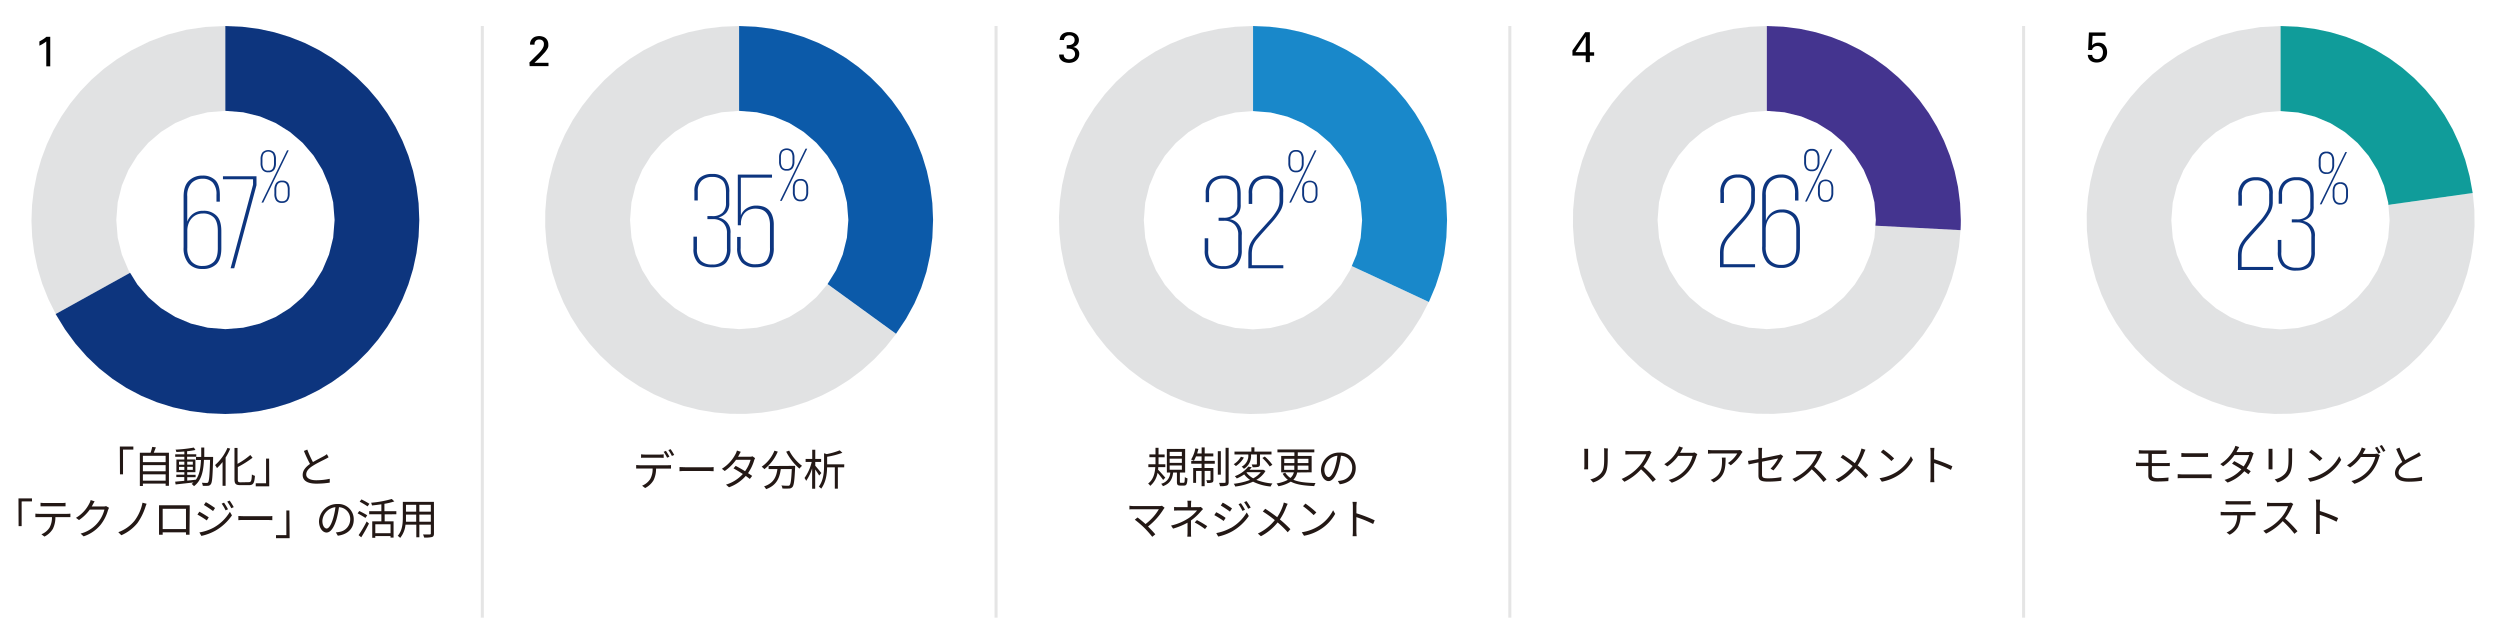
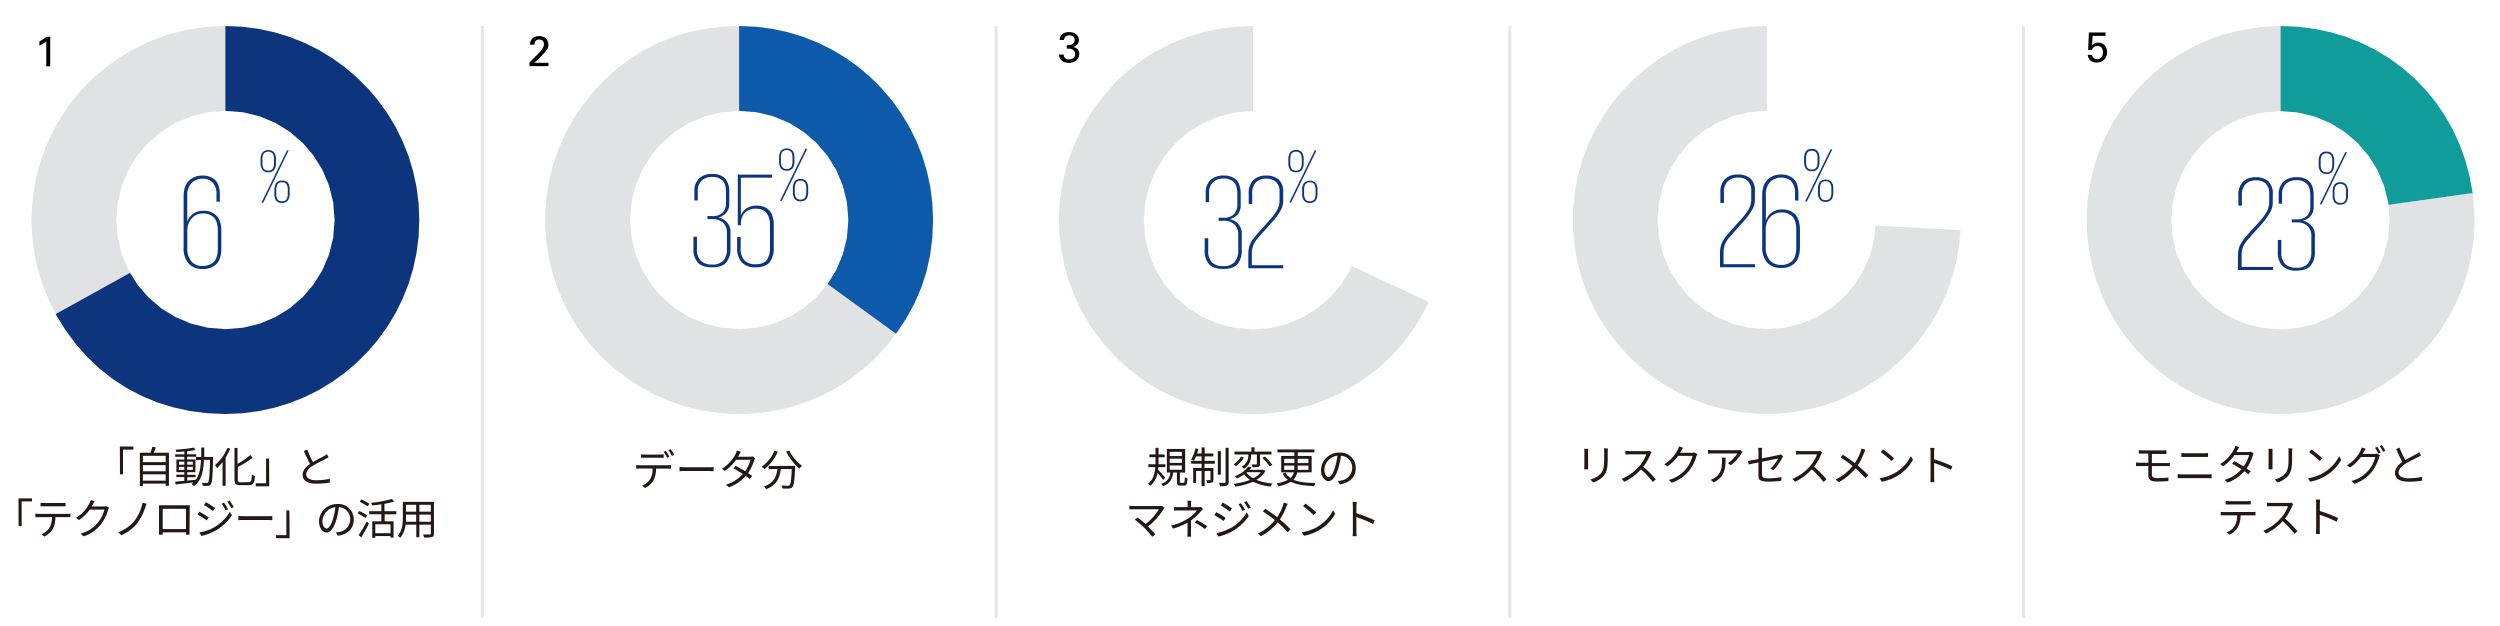
<svg xmlns="http://www.w3.org/2000/svg" viewBox="0 0 820 205.42">
  <defs>
    <style>
      .cls-1, .cls-18 {
        fill: none;
      }

      .cls-2 {
        isolation: isolate;
      }

      .cls-3, .cls-9 {
        fill: #fff;
      }

      .cls-3 {
        mix-blend-mode: multiply;
      }

      .cls-4 {
        clip-path: url(#clip-path);
      }

      .cls-5 {
        clip-path: url(#clip-path-2);
      }

      .cls-6 {
        clip-path: url(#clip-path-3);
      }

      .cls-7 {
        fill: #e1e2e3;
      }

      .cls-10, .cls-11, .cls-14, .cls-16, .cls-7, .cls-8, .cls-9 {
        fill-rule: evenodd;
      }

      .cls-8 {
        fill: #0d357e;
      }

      .cls-10 {
        fill: #0c5aa9;
      }

      .cls-11 {
        fill: #1988ca;
      }

      .cls-12 {
        clip-path: url(#clip-path-4);
      }

      .cls-13 {
        fill: #0d357f;
      }

      .cls-14 {
        fill: #44348f;
      }

      .cls-15 {
        clip-path: url(#clip-path-5);
      }

      .cls-16 {
        fill: #109c9a;
      }

      .cls-17 {
        clip-path: url(#clip-path-6);
      }

      .cls-18 {
        stroke: #e5e5e5;
        stroke-linejoin: round;
      }

      .cls-19 {
        clip-path: url(#clip-path-7);
      }

      .cls-20 {
        clip-path: url(#clip-path-8);
      }

      .cls-21 {
        fill: #231815;
      }
    </style>
    <clipPath id="clip-path" transform="translate(0 -12.12)">
      <rect class="cls-1" x="345.83" y="16.96" width="11.4" height="19.41" />
    </clipPath>
    <clipPath id="clip-path-2" transform="translate(0 -12.12)">
-       <rect class="cls-1" x="514.29" y="16.96" width="11.4" height="19.41" />
-     </clipPath>
+       </clipPath>
    <clipPath id="clip-path-3" transform="translate(0 -12.12)">
      <rect class="cls-1" x="682.94" y="16.96" width="11.22" height="19.41" />
    </clipPath>
    <clipPath id="clip-path-4" transform="translate(0 -12.12)">
      <rect class="cls-1" x="389.63" y="49.54" width="48.26" height="55.03" />
    </clipPath>
    <clipPath id="clip-path-5" transform="translate(0 -12.12)">
      <rect class="cls-1" x="558.64" y="49.19" width="48.26" height="54.85" />
    </clipPath>
    <clipPath id="clip-path-6" transform="translate(0 -12.12)">
      <rect class="cls-1" x="728.53" y="50.08" width="47.55" height="54.85" />
    </clipPath>
    <clipPath id="clip-path-7" transform="translate(0 -12.12)">
      <rect class="cls-1" x="10.32" y="18.38" width="23.51" height="27.6" />
    </clipPath>
    <clipPath id="clip-path-8" transform="translate(0 -12.12)">
      <rect class="cls-1" x="54.66" y="49.54" width="48.26" height="54.85" />
    </clipPath>
  </defs>
  <g class="cls-2">
    <g id="レイヤー_1" data-name="レイヤー 1">
      <rect class="cls-3" width="820" height="205.42" />
      <g class="cls-4">
        <path d="M348.91,30a1.49,1.49,0,0,0,.43,1.14,1.87,1.87,0,0,0,1.35.44,2.3,2.3,0,0,0,.87-.15,1.78,1.78,0,0,0,.61-.39,1.74,1.74,0,0,0,.34-.55,2,2,0,0,0,.11-.63,1.83,1.83,0,0,0-.12-.68,1.69,1.69,0,0,0-.31-.5,1.67,1.67,0,0,0-.45-.34,2,2,0,0,0-.52-.19,4.6,4.6,0,0,0-.68-.08h-.66V26.91a7.46,7.46,0,0,0,.81,0,2.72,2.72,0,0,0,.85-.21,1.69,1.69,0,0,0,.66-.53,1.47,1.47,0,0,0,.27-.93,1.33,1.33,0,0,0-.5-1.17,2,2,0,0,0-1.22-.36,2.26,2.26,0,0,0-.56.07,1.8,1.8,0,0,0-.55.24,1.62,1.62,0,0,0-.43.47,1.66,1.66,0,0,0-.23.75h-1.4a2.77,2.77,0,0,1,.2-1,2.36,2.36,0,0,1,.47-.72,2.4,2.4,0,0,1,.63-.48,3.28,3.28,0,0,1,.69-.27,4.18,4.18,0,0,1,.64-.12l.5,0a3.84,3.84,0,0,1,1.38.22,3,3,0,0,1,1,.58,2.52,2.52,0,0,1,.59.84,2.43,2.43,0,0,1,.11,1.62,2.29,2.29,0,0,1-.32.67,2.33,2.33,0,0,1-.59.58,2.61,2.61,0,0,1-.94.39,2.36,2.36,0,0,1,1.2.46,2.26,2.26,0,0,1,.85,1.49,3.74,3.74,0,0,1,0,.4,2.66,2.66,0,0,1-.21,1,2.7,2.7,0,0,1-.63.92,2.94,2.94,0,0,1-1.05.66,3.9,3.9,0,0,1-1.47.26,4.59,4.59,0,0,1-1.48-.24,2.67,2.67,0,0,1-1.18-.77,2,2,0,0,1-.33-.46,2.44,2.44,0,0,1-.17-.47,3.84,3.84,0,0,1-.06-.44c0-.13,0-.25,0-.35Z" transform="translate(0 -12.12)" />
      </g>
      <g class="cls-5">
        <path d="M520.12,30.35h-4.36V28.68l4.2-6h1.51v6.58h1.41v1.13h-1.41v2.1h-1.35Zm0-1.13V24.1l-3.35,5.12Z" transform="translate(0 -12.12)" />
      </g>
      <g class="cls-6">
        <path d="M686.25,30.15a1.36,1.36,0,0,0,.16.63,1.28,1.28,0,0,0,.38.42,1.35,1.35,0,0,0,.51.25,2.16,2.16,0,0,0,.56.08,1.78,1.78,0,0,0,1-.26,1.93,1.93,0,0,0,.59-.62,2.49,2.49,0,0,0,.25-.74,3.15,3.15,0,0,0,.07-.61,2.22,2.22,0,0,0-.5-1.55,1.73,1.73,0,0,0-1.34-.54,2,2,0,0,0-.75.14,1.83,1.83,0,0,0-.55.37,1.4,1.4,0,0,0-.31.43l-.14.38h-1.27l.25-5.77h5.45v1.13h-4.24L686.19,27l.29-.26a2.25,2.25,0,0,1,.42-.3,3.17,3.17,0,0,1,.58-.24,3,3,0,0,1,.76-.09,2.83,2.83,0,0,1,1.27.26,2.45,2.45,0,0,1,.9.71,3,3,0,0,1,.54,1,4.07,4.07,0,0,1,.18,1.21,3.6,3.6,0,0,1-.24,1.32,3.1,3.1,0,0,1-1.78,1.77,3.8,3.8,0,0,1-1.43.25,3.57,3.57,0,0,1-1.1-.16,2.72,2.72,0,0,1-.91-.47,2.42,2.42,0,0,1-.62-.79,2.92,2.92,0,0,1-.26-1.1Z" transform="translate(0 -12.12)" />
      </g>
      <polygon class="cls-7" points="73.95 8.53 67.37 8.84 61.07 9.77 54.98 11.35 49.01 13.59 43.11 16.51 38.42 19.38 34.06 22.58 30.05 26.09 26.39 29.88 23.07 33.93 20.13 38.2 17.55 42.69 15.36 47.35 13.55 52.17 12.13 57.11 11.12 62.15 10.51 67.27 10.32 72.44 10.55 77.63 11.21 82.81 12.31 87.97 13.85 93.07 15.85 98.09 18.3 103.01 73.95 72.16 73.95 8.53" />
      <polygon class="cls-8" points="73.91 8.53 73.91 72.16 18.25 103.01 21.33 108.04 24.74 112.69 28.48 116.95 32.52 120.8 36.86 124.23 41.46 127.24 46.33 129.81 51.43 131.93 56.76 133.6 62.29 134.81 68.01 135.54 73.91 135.79 79.39 135.56 84.75 134.87 89.97 133.74 95.01 132.2 99.87 130.27 104.52 127.95 108.94 125.28 113.13 122.27 117.04 118.93 120.68 115.3 124.01 111.38 127.02 107.2 129.7 102.77 132.01 98.12 133.95 93.27 135.49 88.22 136.61 83.01 137.3 77.65 137.53 72.16 137.3 66.67 136.61 61.31 135.49 56.1 133.95 51.05 132.01 46.2 129.7 41.55 127.02 37.12 124.01 32.94 120.68 29.02 117.04 25.39 113.13 22.05 108.94 19.04 104.52 16.37 99.87 14.05 95.01 12.12 89.97 10.58 84.75 9.45 79.39 8.77 73.91 8.53" />
      <polygon class="cls-9" points="73.94 36.36 68.14 36.83 62.63 38.18 57.49 40.35 52.8 43.27 48.63 46.84 45.05 51.02 42.14 55.71 39.97 60.84 38.61 66.35 38.14 72.16 38.61 77.97 39.97 83.48 42.14 88.61 45.05 93.31 48.63 97.48 52.8 101.06 57.49 103.97 62.63 106.14 68.14 107.49 73.94 107.96 79.75 107.49 85.26 106.14 90.4 103.97 95.09 101.06 99.26 97.48 102.84 93.31 105.75 88.61 107.92 83.48 109.28 77.97 109.75 72.16 109.28 66.35 107.92 60.84 105.75 55.71 102.84 51.02 99.26 46.84 95.09 43.27 90.4 40.35 85.26 38.18 79.75 36.83 73.94 36.36" />
      <polygon class="cls-7" points="242.42 8.53 236.75 8.76 231.24 9.44 225.91 10.55 220.76 12.11 215.81 14.1 211.08 16.51 206.56 19.34 202.28 22.59 198.24 26.25 194.46 30.31 190.94 34.76 187.9 39.34 185.31 44.08 183.15 48.96 181.44 53.94 180.15 59.01 179.28 64.13 178.85 69.28 178.83 74.44 179.22 79.57 180.03 84.65 181.24 89.64 182.85 94.54 184.86 99.3 187.26 103.91 190.05 108.33 193.23 112.54 196.78 116.51 200.72 120.22 205.02 123.64 209.6 126.67 214.34 129.27 219.22 131.42 224.2 133.14 229.27 134.43 234.39 135.29 239.54 135.73 244.7 135.75 249.82 135.36 254.9 134.55 259.9 133.34 264.8 131.73 269.56 129.72 274.17 127.32 278.59 124.53 282.8 121.35 286.77 117.8 290.48 113.86 293.89 109.56 242.42 72.16 242.42 8.53" />
      <polygon class="cls-10" points="242.42 8.53 242.42 72.11 293.89 109.48 297.17 104.58 299.92 99.56 302.15 94.43 303.87 89.14 305.08 83.68 305.81 78.01 306.05 72.11 305.81 66.63 305.13 61.27 304 56.06 302.46 51.02 300.53 46.17 298.21 41.52 295.54 37.1 292.52 32.92 289.19 29.01 285.56 25.38 281.64 22.04 277.46 19.03 273.03 16.36 268.38 14.05 263.52 12.11 258.48 10.58 253.27 9.45 247.91 8.77 242.42 8.53" />
      <polygon class="cls-9" points="242.46 36.36 236.65 36.83 231.14 38.18 226 40.35 221.31 43.27 217.14 46.84 213.56 51.02 210.65 55.71 208.48 60.84 207.12 66.35 206.65 72.16 207.12 77.97 208.48 83.48 210.65 88.61 213.56 93.31 217.14 97.48 221.31 101.06 226 103.97 231.14 106.14 236.65 107.49 242.46 107.96 248.26 107.49 253.77 106.14 258.91 103.97 263.6 101.06 267.77 97.48 271.35 93.31 274.26 88.61 276.43 83.48 277.79 77.97 278.26 72.16 277.79 66.35 276.43 60.84 274.26 55.71 271.35 51.02 267.77 46.84 263.6 43.27 258.91 40.35 253.77 38.18 248.26 36.83 242.46 36.36" />
      <polygon class="cls-7" points="410.98 8.53 405.2 8.78 399.58 9.49 394.13 10.68 388.87 12.32 383.81 14.39 378.98 16.89 374.41 19.81 370.1 23.13 366.08 26.83 362.38 30.91 359 35.35 355.97 40.14 353.31 45.27 351.2 50.34 349.56 55.49 348.37 60.69 347.64 65.91 347.34 71.13 347.47 76.33 348.02 81.47 348.99 86.53 350.35 91.49 352.11 96.32 354.25 101 356.77 105.5 359.65 109.79 362.89 113.85 366.47 117.66 370.39 121.19 374.64 124.41 379.21 127.3 384.08 129.83 389.16 131.94 394.31 133.58 399.51 134.76 404.73 135.5 409.95 135.8 415.14 135.66 420.28 135.11 425.35 134.15 430.31 132.78 435.13 131.02 439.81 128.88 444.31 126.36 448.6 123.48 452.67 120.25 456.47 116.66 460 112.74 463.22 108.5 466.11 103.93 468.64 99.05 410.98 72.16 410.98 8.53" />
-       <polygon class="cls-11" points="411 8.53 411 72.16 468.67 99.05 470.89 93.78 472.57 88.57 473.73 83.31 474.41 77.88 474.63 72.16 474.4 66.67 473.71 61.31 472.59 56.1 471.05 51.05 469.11 46.2 466.8 41.55 464.13 37.12 461.11 32.94 457.78 29.02 454.14 25.39 450.23 22.05 446.04 19.04 441.62 16.37 436.97 14.05 432.11 12.12 427.07 10.58 421.86 9.45 416.49 8.77 411 8.53" />
      <polygon class="cls-9" points="410.97 36.43 405.16 36.9 399.65 38.26 394.51 40.43 389.82 43.34 385.65 46.92 382.07 51.09 379.16 55.78 376.99 60.92 375.63 66.43 375.17 72.23 375.63 78.04 376.99 83.55 379.16 88.69 382.07 93.38 385.65 97.55 389.82 101.13 394.51 104.04 399.65 106.21 405.16 107.57 410.97 108.04 416.77 107.57 422.28 106.21 427.42 104.04 432.11 101.13 436.28 97.55 439.86 93.38 442.77 88.69 444.94 83.55 446.3 78.04 446.77 72.23 446.3 66.43 444.94 60.92 442.77 55.78 439.86 51.09 436.28 46.92 432.11 43.34 427.42 40.43 422.28 38.26 416.77 36.9 410.97 36.43" />
      <g class="cls-12">
        <g>
          <path class="cls-13" d="M401.39,69.71a5.55,5.55,0,0,1,4.16,1.45c.94,1,1.4,2.5,1.4,4.61V79.2a4.7,4.7,0,0,1-1,3.27A5.24,5.24,0,0,1,403.3,84a4.78,4.78,0,0,1,4,5.26v4.89a6.91,6.91,0,0,1-1.38,4.57c-.93,1.08-2.47,1.62-4.64,1.62s-3.69-.51-4.67-1.53a6.45,6.45,0,0,1-1.47-4.61V90.28h1.16v4a5.38,5.38,0,0,0,1.22,3.9,5.11,5.11,0,0,0,3.76,1.22A4.62,4.62,0,0,0,405,98a5.81,5.81,0,0,0,1.14-3.88V89.21a4.64,4.64,0,0,0-1.23-3.47,4.77,4.77,0,0,0-3.49-1.2H399.7v-1h1.64a4.57,4.57,0,0,0,3.37-1.14,4.3,4.3,0,0,0,1.13-3.18V75.77c0-1.87-.39-3.19-1.18-3.94a4.58,4.58,0,0,0-3.32-1.14,4.78,4.78,0,0,0-3.51,1.23,4.67,4.67,0,0,0-1.25,3.49v3h-1.11v-3A5.7,5.7,0,0,1,397,71.2,6.08,6.08,0,0,1,401.39,69.71Z" transform="translate(0 -12.12)" />
          <path class="cls-13" d="M409.45,95.58a10,10,0,0,1,.22-2.25,6.72,6.72,0,0,1,.69-1.78,12.4,12.4,0,0,1,1.14-1.67c.44-.56,1-1.19,1.6-1.87l3.38-3.74a18,18,0,0,0,2.32-3.12,6.31,6.31,0,0,0,.89-3.16V75.28a4.47,4.47,0,0,0-1.21-3.54,4.69,4.69,0,0,0-3.2-1A4.62,4.62,0,0,0,412,71.87a4.91,4.91,0,0,0-1.27,3.76V79h-1.16V75.63a5.88,5.88,0,0,1,1.54-4.45,5.76,5.76,0,0,1,4.16-1.47A6,6,0,0,1,419.42,71a5.43,5.43,0,0,1,1.47,4.25v2.8a6.59,6.59,0,0,1-1,3.39,23.3,23.3,0,0,1-2.54,3.42l-3.52,3.92-1.42,1.65a7.38,7.38,0,0,0-1,1.45,6.39,6.39,0,0,0-.61,1.6,9.55,9.55,0,0,0-.2,2.07v3.56h10.33v1H409.45Z" transform="translate(0 -12.12)" />
        </g>
      </g>
      <path class="cls-13" d="M425.11,68.63a2.24,2.24,0,0,1-1.95-.81,3.71,3.71,0,0,1-.58-2.22V64.36a3.71,3.71,0,0,1,.58-2.22,2.24,2.24,0,0,1,1.95-.81,2.19,2.19,0,0,1,1.93.81,3.78,3.78,0,0,1,.57,2.22V65.6a3.78,3.78,0,0,1-.57,2.22A2.19,2.19,0,0,1,425.11,68.63Zm6.14-7.2h.56l-8.35,17.14h-.58Zm-6.14,6.65a1.58,1.58,0,0,0,1.46-.65,3.39,3.39,0,0,0,.41-1.79V64.32a3.39,3.39,0,0,0-.41-1.79,1.58,1.58,0,0,0-1.46-.65,1.63,1.63,0,0,0-1.51.65,3.5,3.5,0,0,0-.39,1.79v1.32a3.5,3.5,0,0,0,.39,1.79A1.63,1.63,0,0,0,425.11,68.08Zm4.52,10.59a2.21,2.21,0,0,1-1.94-.81,3.73,3.73,0,0,1-.58-2.22V74.4a3.76,3.76,0,0,1,.58-2.23,2.75,2.75,0,0,1,3.88,0,3.83,3.83,0,0,1,.57,2.23v1.24a3.8,3.8,0,0,1-.57,2.22A2.21,2.21,0,0,1,429.63,78.67Zm0-.55a1.59,1.59,0,0,0,1.48-.65,3.39,3.39,0,0,0,.4-1.79V74.35a3.38,3.38,0,0,0-.4-1.78,1.59,1.59,0,0,0-1.48-.65,1.63,1.63,0,0,0-1.49.65,3.38,3.38,0,0,0-.4,1.78v1.33a3.39,3.39,0,0,0,.4,1.79A1.63,1.63,0,0,0,429.63,78.12Z" transform="translate(0 -12.12)" />
      <polygon class="cls-7" points="579.52 8.53 573.95 8.78 568.51 9.49 563.22 10.66 558.1 12.26 553.17 14.27 548.45 16.68 543.96 19.46 539.72 22.59 535.76 26.05 532.1 29.82 528.75 33.89 525.74 38.23 523.09 42.81 520.82 47.63 518.96 52.67 517.51 57.89 516.51 63.28 515.98 68.83 515.93 74.33 516.33 79.71 517.18 84.98 518.45 90.09 520.13 95.05 522.2 99.81 524.64 104.37 527.43 108.7 530.55 112.79 533.99 116.61 537.73 120.14 541.75 123.37 546.03 126.27 550.55 128.83 555.3 131.02 560.26 132.82 565.4 134.21 570.72 135.18 576.19 135.7 581.69 135.75 587.08 135.35 592.34 134.5 597.46 133.23 602.41 131.55 607.17 129.48 611.73 127.04 616.07 124.25 620.15 121.13 623.97 117.69 627.51 113.95 630.73 109.93 633.63 105.65 636.19 101.13 638.38 96.38 640.18 91.42 641.57 86.28 642.54 80.96 643.06 75.49 579.52 72.16 579.52 8.53" />
-       <polygon class="cls-14" points="579.52 8.53 579.52 72.16 643.06 75.49 643.1 74.58 643.13 73.83 643.14 73.08 643.15 72.16 642.91 66.67 642.22 61.31 641.1 56.1 639.56 51.05 637.63 46.2 635.31 41.55 632.64 37.12 629.63 32.94 626.29 29.02 622.66 25.39 618.74 22.05 614.56 19.04 610.13 16.37 605.48 14.05 600.62 12.12 595.58 10.58 590.37 9.45 585.01 8.77 579.52 8.53" />
      <polygon class="cls-9" points="579.48 36.36 573.67 36.83 568.16 38.18 563.03 40.35 558.34 43.27 554.16 46.84 550.59 51.02 547.67 55.71 545.5 60.84 544.15 66.35 543.68 72.16 544.15 77.97 545.5 83.48 547.67 88.61 550.59 93.31 554.16 97.48 558.34 101.06 563.03 103.97 568.16 106.14 573.67 107.49 579.48 107.96 585.29 107.49 590.8 106.14 595.93 103.97 600.63 101.06 604.8 97.48 608.37 93.31 611.29 88.61 613.46 83.48 614.81 77.97 615.28 72.16 614.81 66.35 613.46 60.84 611.29 55.71 608.37 51.02 604.8 46.84 600.63 43.27 595.93 40.35 590.8 38.18 585.29 36.83 579.48 36.36" />
      <g class="cls-15">
        <g>
          <path class="cls-13" d="M564.16,95.22a9.81,9.81,0,0,1,.22-2.24,6.79,6.79,0,0,1,.69-1.79,13.06,13.06,0,0,1,1.14-1.67c.44-.56,1-1.18,1.6-1.87l3.38-3.74a17.54,17.54,0,0,0,2.32-3.11,6.34,6.34,0,0,0,.89-3.16V74.92a4.5,4.5,0,0,0-1.2-3.54,4.7,4.7,0,0,0-3.21-1,4.59,4.59,0,0,0-3.27,1.18,4.89,4.89,0,0,0-1.27,3.76v3.38h-1.16V75.28a5.85,5.85,0,0,1,1.54-4.45A5.76,5.76,0,0,1,570,69.36a6,6,0,0,1,4.14,1.31,5.44,5.44,0,0,1,1.47,4.25v2.81a6.58,6.58,0,0,1-1,3.38,23.35,23.35,0,0,1-2.54,3.43l-3.51,3.92c-.54.62-1,1.17-1.43,1.64a8.17,8.17,0,0,0-1,1.45,6,6,0,0,0-.6,1.6,9,9,0,0,0-.2,2.07v3.56h10.33v1H564.16Z" transform="translate(0 -12.12)" />
          <path class="cls-13" d="M584.15,100a5.83,5.83,0,0,1-4.57-1.81A7.71,7.71,0,0,1,578,92.86V76.26q0-3.57,1.76-5.23a6.15,6.15,0,0,1,4.43-1.67,5.67,5.67,0,0,1,4.18,1.49c1,1,1.52,2.62,1.52,4.87V77.9h-1.12V75.63a5.7,5.7,0,0,0-1.2-4,4.41,4.41,0,0,0-3.34-1.24,5,5,0,0,0-3.6,1.38,5.91,5.91,0,0,0-1.43,4.4V84.4h.05a5.4,5.4,0,0,1,1.8-2.49,5.31,5.31,0,0,1,3.45-1.07,5.72,5.72,0,0,1,4.34,1.61c1,1.06,1.54,2.79,1.54,5.16v5.57q0,3.51-1.61,5.16A6.07,6.07,0,0,1,584.15,100Zm0-1a5,5,0,0,0,3.72-1.34c.87-.89,1.31-2.36,1.31-4.41v-5.7c0-2-.42-3.51-1.27-4.4a4.83,4.83,0,0,0-3.67-1.34,5,5,0,0,0-1.89.36,4.62,4.62,0,0,0-1.63,1.07A5.25,5.25,0,0,0,579.58,85a6.76,6.76,0,0,0-.42,2.49V93a6.55,6.55,0,0,0,1.34,4.48A4.65,4.65,0,0,0,584.15,99Z" transform="translate(0 -12.12)" />
        </g>
      </g>
      <path class="cls-13" d="M594.29,68.28a2.24,2.24,0,0,1-1.95-.81,3.73,3.73,0,0,1-.58-2.22V64a3.74,3.74,0,0,1,.58-2.23,2.24,2.24,0,0,1,1.95-.81,2.19,2.19,0,0,1,1.93.81,3.81,3.81,0,0,1,.57,2.23v1.24a3.8,3.8,0,0,1-.57,2.22A2.19,2.19,0,0,1,594.29,68.28Zm6.14-7.21H601l-8.35,17.15h-.58Zm-6.14,6.65a1.55,1.55,0,0,0,1.46-.65,3.35,3.35,0,0,0,.41-1.78V64a3.35,3.35,0,0,0-.41-1.78,1.57,1.57,0,0,0-1.46-.65,1.63,1.63,0,0,0-1.51.65,3.46,3.46,0,0,0-.39,1.78v1.33a3.46,3.46,0,0,0,.39,1.78A1.61,1.61,0,0,0,594.29,67.72Zm4.52,10.6a2.21,2.21,0,0,1-1.94-.81,3.74,3.74,0,0,1-.58-2.23V74.05a3.74,3.74,0,0,1,.58-2.23,2.73,2.73,0,0,1,3.88,0,3.81,3.81,0,0,1,.57,2.23v1.23a3.81,3.81,0,0,1-.57,2.23A2.2,2.2,0,0,1,598.81,78.32Zm0-.56a1.57,1.57,0,0,0,1.48-.65,3.35,3.35,0,0,0,.4-1.78V74a3.35,3.35,0,0,0-.4-1.78,1.57,1.57,0,0,0-1.48-.65,1.6,1.6,0,0,0-1.49.65,3.35,3.35,0,0,0-.4,1.78v1.33a3.35,3.35,0,0,0,.4,1.78A1.6,1.6,0,0,0,598.81,77.76Z" transform="translate(0 -12.12)" />
      <polygon class="cls-7" points="748.04 8.53 741.35 8.89 733.78 10.15 728.57 11.57 723.57 13.41 718.79 15.64 714.25 18.23 709.97 21.17 705.96 24.43 702.23 28 698.82 31.85 695.72 35.95 692.97 40.3 690.57 44.86 688.53 49.61 686.89 54.54 685.65 59.62 684.83 64.83 684.44 70.14 684.5 75.55 685.04 81.02 686.03 86.42 687.46 91.63 689.3 96.64 691.52 101.42 694.12 105.96 697.05 110.24 700.32 114.25 703.88 117.97 707.73 121.39 711.84 124.48 716.18 127.24 720.74 129.64 725.5 131.67 730.42 133.32 735.5 134.56 740.71 135.38 746.03 135.77 751.43 135.7 756.9 135.17 762.3 134.17 767.52 132.75 772.52 130.91 777.3 128.68 781.84 126.09 786.13 123.15 790.14 119.89 793.86 116.32 797.27 112.47 800.37 108.37 803.12 104.03 805.52 99.47 807.56 94.71 809.2 89.78 810.44 84.7 811.26 79.5 811.65 74.18 811.63 72.16 748.04 72.16 748.04 8.53" />
      <polygon class="cls-7" points="811.05 63.3 748.04 72.16 811.63 72.16 811.59 68.77 811.05 63.3" />
      <polygon class="cls-16" points="748.03 8.53 748.03 72.16 811.04 63.3 810.02 57.76 808.58 52.41 806.72 47.3 804.47 42.42 801.84 37.8 798.86 33.46 795.54 29.41 791.9 25.66 787.97 22.25 783.75 19.16 779.28 16.44 774.56 14.09 769.63 12.13 764.49 10.59 759.16 9.46 753.67 8.77 748.03 8.53" />
      <polygon class="cls-9" points="747.99 36.43 742.18 36.9 736.68 38.26 731.54 40.43 726.85 43.34 722.68 46.92 719.1 51.09 716.19 55.78 714.02 60.92 712.66 66.43 712.19 72.23 712.66 78.04 714.02 83.55 716.19 88.69 719.1 93.38 722.68 97.55 726.85 101.13 731.54 104.04 736.68 106.21 742.18 107.57 747.99 108.04 753.8 107.57 759.31 106.21 764.45 104.04 769.14 101.13 773.31 97.55 776.89 93.38 779.8 88.69 781.97 83.55 783.33 78.04 783.79 72.23 783.33 66.43 781.97 60.92 779.8 55.78 776.89 51.09 773.31 46.92 769.14 43.34 764.45 40.43 759.31 38.26 753.8 36.9 747.99 36.43" />
      <g class="cls-17">
        <g>
          <path class="cls-13" d="M734.05,96.11a10.58,10.58,0,0,1,.22-2.25,6.85,6.85,0,0,1,.69-1.78,14.18,14.18,0,0,1,1.14-1.67c.44-.56,1-1.18,1.6-1.87l3.39-3.74a17,17,0,0,0,2.31-3.11,6.34,6.34,0,0,0,.89-3.16V75.81a4.5,4.5,0,0,0-1.2-3.54,4.7,4.7,0,0,0-3.21-1,4.61,4.61,0,0,0-3.27,1.18,4.93,4.93,0,0,0-1.27,3.76v3.38h-1.16V76.17a5.93,5.93,0,0,1,1.54-4.46,5.81,5.81,0,0,1,4.16-1.46A6,6,0,0,1,744,71.56a5.43,5.43,0,0,1,1.47,4.25v2.81a6.49,6.49,0,0,1-1,3.38A24,24,0,0,1,742,85.43l-3.52,3.92c-.54.62-1,1.17-1.43,1.64a8.73,8.73,0,0,0-1,1.45,6,6,0,0,0-.6,1.6,9.55,9.55,0,0,0-.2,2.07v3.56h10.33v1H734.05Z" transform="translate(0 -12.12)" />
          <path class="cls-13" d="M753.33,70.25a5.54,5.54,0,0,1,4.16,1.44c.94,1,1.4,2.5,1.4,4.61v3.43a4.7,4.7,0,0,1-1,3.27,5.26,5.26,0,0,1-2.61,1.54,4.77,4.77,0,0,1,4,5.25v4.9a6.88,6.88,0,0,1-1.38,4.56c-.93,1.09-2.47,1.63-4.64,1.63a6.24,6.24,0,0,1-4.67-1.54,6.43,6.43,0,0,1-1.47-4.61V90.81h1.16v4a5.33,5.33,0,0,0,1.22,3.89,5.11,5.11,0,0,0,3.76,1.23,4.62,4.62,0,0,0,3.72-1.34,5.8,5.8,0,0,0,1.14-3.87V89.75a4.64,4.64,0,0,0-1.23-3.48,4.77,4.77,0,0,0-3.49-1.2h-1.69v-1h1.64A4.56,4.56,0,0,0,756.64,83a4.31,4.31,0,0,0,1.14-3.19V76.3c0-1.87-.39-3.18-1.18-3.94a4.58,4.58,0,0,0-3.32-1.13,4.78,4.78,0,0,0-3.51,1.22,4.68,4.68,0,0,0-1.25,3.49v3h-1.11V76a5.66,5.66,0,0,1,1.53-4.25A6,6,0,0,1,753.33,70.25Z" transform="translate(0 -12.12)" />
        </g>
      </g>
      <path class="cls-13" d="M763.11,69.17a2.24,2.24,0,0,1-2-.81,3.81,3.81,0,0,1-.58-2.23V64.9a3.81,3.81,0,0,1,.58-2.23,2.24,2.24,0,0,1,2-.81,2.18,2.18,0,0,1,1.93.81,3.81,3.81,0,0,1,.57,2.23v1.23a3.81,3.81,0,0,1-.57,2.23A2.18,2.18,0,0,1,763.11,69.17ZM769.26,62h.55l-8.34,17.15h-.58Zm-6.15,6.65a1.58,1.58,0,0,0,1.47-.65,3.35,3.35,0,0,0,.4-1.78V64.85a3.35,3.35,0,0,0-.4-1.78,2,2,0,0,0-3,0,3.35,3.35,0,0,0-.4,1.78v1.33a3.35,3.35,0,0,0,.4,1.78A1.59,1.59,0,0,0,763.11,68.61Zm4.53,10.6a2.24,2.24,0,0,1-1.95-.81,3.74,3.74,0,0,1-.58-2.23V74.93a3.73,3.73,0,0,1,.58-2.22,2.24,2.24,0,0,1,1.95-.81,2.19,2.19,0,0,1,1.93.81,3.8,3.8,0,0,1,.57,2.22v1.24a3.81,3.81,0,0,1-.57,2.23A2.19,2.19,0,0,1,767.64,79.21Zm0-.56a1.61,1.61,0,0,0,1.48-.65,3.46,3.46,0,0,0,.39-1.78V74.89a3.46,3.46,0,0,0-.39-1.78,2,2,0,0,0-3,0,3.35,3.35,0,0,0-.41,1.78v1.33a3.35,3.35,0,0,0,.41,1.78A1.61,1.61,0,0,0,767.64,78.65Z" transform="translate(0 -12.12)" />
      <line class="cls-18" x1="158.2" y1="8.53" x2="158.2" y2="202.59" />
      <line class="cls-18" x1="326.71" y1="8.53" x2="326.71" y2="202.59" />
      <line class="cls-18" x1="495.22" y1="8.53" x2="495.22" y2="202.59" />
      <line class="cls-18" x1="663.74" y1="8.53" x2="663.74" y2="202.59" />
      <path d="M173.65,32.6l2.53-2.49c.27-.26.54-.53.79-.81a7.2,7.2,0,0,0,.71-.86,4.61,4.61,0,0,0,.57-1,2.06,2.06,0,0,0,.14-.77,2.74,2.74,0,0,0,0-.45,1.78,1.78,0,0,0-.21-.52,1.4,1.4,0,0,0-.47-.43,1.65,1.65,0,0,0-.83-.18,1.62,1.62,0,0,0-.9.21,1.48,1.48,0,0,0-.47.5,1.36,1.36,0,0,0-.18.56q0,.29,0,.42h-1.47c0-.12,0-.27,0-.43a2.25,2.25,0,0,1,.11-.54,2.52,2.52,0,0,1,.27-.58,2.38,2.38,0,0,1,.5-.58,2.46,2.46,0,0,1,1.07-.56,4.52,4.52,0,0,1,1-.14,3.71,3.71,0,0,1,1.1.16,2.57,2.57,0,0,1,1,.49,2.38,2.38,0,0,1,.68.87,2.92,2.92,0,0,1,.26,1.31,3.46,3.46,0,0,1,0,.46,1.68,1.68,0,0,1-.12.48,3.85,3.85,0,0,1-.33.62,10.15,10.15,0,0,1-.62.86c-.07.09-.2.22-.37.4l-.54.58-.53.56-.35.37-1.69,1.61h4.6v1.1h-6.17Z" transform="translate(0 -12.12)" />
      <g class="cls-19">
        <path d="M15.18,25.71a5.65,5.65,0,0,1-.51.39l-.59.38c-.2.12-.4.24-.6.34l-.56.29v-1.4c.46-.24.9-.5,1.32-.77a9.43,9.43,0,0,0,1-.76h1.24v9.69H15.18Z" transform="translate(0 -12.12)" />
      </g>
      <path class="cls-13" d="M233.63,69.18a5.55,5.55,0,0,1,4.17,1.45,6.44,6.44,0,0,1,1.4,4.6v3.43a4.62,4.62,0,0,1-1,3.27,5.23,5.23,0,0,1-2.6,1.54,4.78,4.78,0,0,1,4,5.25v4.9a6.82,6.82,0,0,1-1.38,4.56q-1.38,1.63-4.63,1.63t-4.68-1.54a6.46,6.46,0,0,1-1.46-4.6V89.75h1.15v4a5.29,5.29,0,0,0,1.23,3.89,5.1,5.1,0,0,0,3.76,1.23,4.65,4.65,0,0,0,3.72-1.34,5.86,5.86,0,0,0,1.13-3.87V88.68a4.66,4.66,0,0,0-1.22-3.47,4.76,4.76,0,0,0-3.5-1.21h-1.69V83h1.65A4.55,4.55,0,0,0,237,81.89a4.29,4.29,0,0,0,1.13-3.18V75.23c0-1.87-.39-3.18-1.17-3.94a4.64,4.64,0,0,0-3.32-1.13,4.83,4.83,0,0,0-3.52,1.22,4.69,4.69,0,0,0-1.25,3.5v3h-1.11v-3a5.62,5.62,0,0,1,1.54-4.25A6,6,0,0,1,233.63,69.18Z" transform="translate(0 -12.12)" />
      <path class="cls-13" d="M248.1,79.55a7.83,7.83,0,0,1,2.1.29,4.41,4.41,0,0,1,1.82,1,5,5,0,0,1,1.29,2A8.63,8.63,0,0,1,253.8,86v7.34a7.54,7.54,0,0,1-1.33,4.77c-.89,1.13-2.44,1.69-4.63,1.69a5.87,5.87,0,0,1-4.57-1.65,6.82,6.82,0,0,1-1.49-4.72v-3.6h1.16v3.69a5.55,5.55,0,0,0,1.25,4,4.87,4.87,0,0,0,3.65,1.27c1.78,0,3-.48,3.71-1.45a6.78,6.78,0,0,0,1-4V86a7.6,7.6,0,0,0-.42-2.73,4.53,4.53,0,0,0-1.09-1.67,3.67,3.67,0,0,0-1.54-.83,7.51,7.51,0,0,0-1.76-.22,5.47,5.47,0,0,0-1.65.27,4.44,4.44,0,0,0-1.53.85,4.2,4.2,0,0,0-1.11,1.55,5.64,5.64,0,0,0-.43,2.31V86H242V69.4h11.22v1H243V82.8h0a4.78,4.78,0,0,1,2-2.42A5.77,5.77,0,0,1,248.1,79.55Z" transform="translate(0 -12.12)" />
      <path class="cls-13" d="M258.06,68.1a2.21,2.21,0,0,1-1.94-.81,3.73,3.73,0,0,1-.58-2.22V63.83a3.74,3.74,0,0,1,.58-2.23,2.73,2.73,0,0,1,3.88,0,3.81,3.81,0,0,1,.57,2.23v1.24a3.8,3.8,0,0,1-.57,2.22A2.21,2.21,0,0,1,258.06,68.1Zm6.15-7.21h.56L256.42,78h-.58Zm-6.15,6.65a1.58,1.58,0,0,0,1.47-.65,3.35,3.35,0,0,0,.41-1.78V63.78a3.37,3.37,0,0,0-.41-1.78,2,2,0,0,0-3,0,3.48,3.48,0,0,0-.39,1.78v1.33a3.46,3.46,0,0,0,.39,1.78A1.59,1.59,0,0,0,258.06,67.54Zm4.53,10.6a2.24,2.24,0,0,1-1.95-.81,3.73,3.73,0,0,1-.58-2.22V73.87a3.74,3.74,0,0,1,.58-2.23,2.24,2.24,0,0,1,1.95-.81,2.18,2.18,0,0,1,1.93.81,3.81,3.81,0,0,1,.57,2.23v1.24a3.8,3.8,0,0,1-.57,2.22A2.18,2.18,0,0,1,262.59,78.14Zm0-.56a1.58,1.58,0,0,0,1.48-.65,3.46,3.46,0,0,0,.39-1.78V73.82a3.48,3.48,0,0,0-.39-1.78,1.6,1.6,0,0,0-1.48-.65,1.63,1.63,0,0,0-1.49.65,3.37,3.37,0,0,0-.41,1.78v1.33a3.35,3.35,0,0,0,.41,1.78A1.6,1.6,0,0,0,262.59,77.58Z" transform="translate(0 -12.12)" />
      <g class="cls-20">
        <g>
          <path class="cls-13" d="M66.41,100.34a5.82,5.82,0,0,1-4.56-1.8,7.68,7.68,0,0,1-1.63-5.32V76.61q0-3.56,1.76-5.23a6.19,6.19,0,0,1,4.43-1.67A5.74,5.74,0,0,1,70.6,71.2c1,1,1.51,2.62,1.51,4.88v2.18H71V76a5.65,5.65,0,0,0-1.21-4,4.41,4.41,0,0,0-3.33-1.25,5,5,0,0,0-3.61,1.38,5.92,5.92,0,0,0-1.43,4.41v8.28h0a5.55,5.55,0,0,1,1.8-2.49,5.33,5.33,0,0,1,3.45-1.07,5.71,5.71,0,0,1,4.34,1.6Q72.61,84.41,72.6,88v5.56q0,3.52-1.6,5.17A6.15,6.15,0,0,1,66.41,100.34Zm0-1A5,5,0,0,0,70.13,98c.87-.89,1.31-2.36,1.31-4.41v-5.7c0-2-.42-3.52-1.27-4.41a4.81,4.81,0,0,0-3.67-1.33,5.32,5.32,0,0,0-1.89.35A4.86,4.86,0,0,0,63,83.6a5.27,5.27,0,0,0-1.13,1.78,6.85,6.85,0,0,0-.43,2.5V93.4a6.51,6.51,0,0,0,1.34,4.47A4.63,4.63,0,0,0,66.41,99.36Z" transform="translate(0 -12.12)" />
-           <path class="cls-13" d="M73.13,69.93h11v2.94l-7.31,27.25H75.63L83,72.7V70.91H73.13Z" transform="translate(0 -12.12)" />
        </g>
      </g>
      <path class="cls-13" d="M88,68.63a2.21,2.21,0,0,1-1.94-.81,3.71,3.71,0,0,1-.59-2.22V64.36a3.71,3.71,0,0,1,.59-2.22,2.73,2.73,0,0,1,3.88,0,3.78,3.78,0,0,1,.57,2.22V65.6a3.78,3.78,0,0,1-.57,2.22A2.21,2.21,0,0,1,88,68.63Zm6.15-7.2h.55L86.35,78.57h-.58ZM88,68.08a1.6,1.6,0,0,0,1.47-.65,3.39,3.39,0,0,0,.4-1.79V64.32a3.39,3.39,0,0,0-.4-1.79,2,2,0,0,0-3,0,3.5,3.5,0,0,0-.39,1.79v1.32a3.5,3.5,0,0,0,.39,1.79A1.61,1.61,0,0,0,88,68.08Zm4.53,10.59a2.24,2.24,0,0,1-2-.81A3.73,3.73,0,0,1,90,75.64V74.4a3.76,3.76,0,0,1,.58-2.23,2.26,2.26,0,0,1,2-.8,2.21,2.21,0,0,1,1.93.8A3.83,3.83,0,0,1,95,74.4v1.24a3.8,3.8,0,0,1-.57,2.22A2.19,2.19,0,0,1,92.52,78.67Zm0-.55A1.6,1.6,0,0,0,94,77.47a3.5,3.5,0,0,0,.39-1.79V74.35A3.48,3.48,0,0,0,94,72.57a1.6,1.6,0,0,0-1.48-.65,1.61,1.61,0,0,0-1.49.65,3.37,3.37,0,0,0-.41,1.78v1.33A3.39,3.39,0,0,0,91,77.47,1.61,1.61,0,0,0,92.52,78.12Z" transform="translate(0 -12.12)" />
      <g>
        <path class="cls-21" d="M39.31,158.59h4.43v1H40.35v8.1h-1Z" transform="translate(0 -12.12)" />
        <path class="cls-21" d="M55.41,160.62v10.84H54.33v-.72H46.87v.79h-1V160.62h3.52a17.76,17.76,0,0,0,.54-1.92l1.19.15c-.21.6-.46,1.23-.7,1.77Zm-8.54,1v2.09h7.46v-2.09Zm0,3.07v2h7.46v-2Zm7.46,5.08v-2.07H46.87v2.07Z" transform="translate(0 -12.12)" />
        <path class="cls-21" d="M69.9,162s0,.39,0,.53c-.16,5.87-.28,7.82-.76,8.41a1.14,1.14,0,0,1-.94.52,10.47,10.47,0,0,1-1.69,0,2.71,2.71,0,0,0-.3-1c.68.05,1.29.07,1.56.07a.53.53,0,0,0,.5-.23c.32-.4.49-2.25.63-7.34h-2c-.17,3.73-.81,6.78-3.28,8.63a3.63,3.63,0,0,0-.77-.74,7.87,7.87,0,0,0,.62-.49c-2.13.25-4.3.49-5.87.66l-.15-.91,3-.28V168.6H57.83v-.8h2.64V167H57.86v-4.16h2.61v-.88h-3v-.82h3v-.92c-.89.07-1.8.12-2.63.15a3.15,3.15,0,0,0-.25-.77,44.11,44.11,0,0,0,6-.68l.51.79a25.06,25.06,0,0,1-2.73.41v1h3v.82h-3v.88h2.72V167H61.41v.85h2.75v.8H61.41v1.11c.91-.09,1.87-.18,2.8-.3v.07c1.22-1.65,1.59-3.9,1.71-6.54H64.28v-1H66c0-1,0-2,0-3.07h1c0,1.05,0,2.09,0,3.07Zm-11.19,2.55h1.76v-1H58.71Zm1.76,1.71v-1H58.71v1Zm.94-2.72v1h1.84v-1Zm1.84,1.7H61.41v1h1.84Z" transform="translate(0 -12.12)" />
        <path class="cls-21" d="M75.51,159.27A19,19,0,0,1,74,162.19v9.28h-1v-7.81a16.69,16.69,0,0,1-1.83,2,6.49,6.49,0,0,0-.63-1,15.5,15.5,0,0,0,4.07-5.64Zm6.11,11c.77,0,.9-.5,1-2.53a3.46,3.46,0,0,0,1,.45c-.17,2.27-.48,3.06-1.92,3.06H78.82c-1.46,0-1.91-.42-1.91-1.94V159.05h1v5.21a24.47,24.47,0,0,0,4.19-2.9l.74.9A33.28,33.28,0,0,1,78,165.31v4.06c0,.79.16.95.93.95Z" transform="translate(0 -12.12)" />
        <path class="cls-21" d="M88.31,171.64H83.88v-1h3.39v-8.09h1Z" transform="translate(0 -12.12)" />
        <path class="cls-21" d="M107.78,162.1a10.93,10.93,0,0,1-1.06.59c-.92.48-2.86,1.39-4.22,2.28s-2.06,1.75-2.06,2.8,1.1,1.87,3.28,1.87a20.38,20.38,0,0,0,4.44-.48v1.26a27.31,27.31,0,0,1-4.38.34c-2.61,0-4.5-.79-4.5-2.86,0-1.43.91-2.56,2.4-3.6a43.27,43.27,0,0,1-2-4.27l1.11-.45a32.1,32.1,0,0,0,1.86,4.1c1.3-.78,2.8-1.51,3.56-1.94a6.08,6.08,0,0,0,1-.66Z" transform="translate(0 -12.12)" />
        <path class="cls-21" d="M6.06,175.59h4.43v1H7.1v8.1h-1Z" transform="translate(0 -12.12)" />
        <path class="cls-21" d="M22,180.66a8.4,8.4,0,0,0,1.09-.07v1.16c-.31,0-.76,0-1.09,0H18.17a8.5,8.5,0,0,1-.83,3.83,6.72,6.72,0,0,1-2.76,2.54l-1-.75a5.74,5.74,0,0,0,2.64-2.15,6.8,6.8,0,0,0,.82-3.47H12.82c-.44,0-.84,0-1.22,0v-1.16a11.47,11.47,0,0,0,1.22.07Zm-7.44-2.47c-.46,0-.92,0-1.27,0v-1.16a12.15,12.15,0,0,0,1.26.08H20.2a9.55,9.55,0,0,0,1.3-.08v1.16c-.4,0-.89,0-1.3,0Z" transform="translate(0 -12.12)" />
        <path class="cls-21" d="M35.77,178.68c-.11.2-.25.52-.34.74A13.61,13.61,0,0,1,33,184.24a12.17,12.17,0,0,1-5.57,3.81l-1-.91a10.83,10.83,0,0,0,7.82-7.88H29.45a14,14,0,0,1-3.54,3.44l-1-.73a11.44,11.44,0,0,0,4.4-4.73,4.21,4.21,0,0,0,.43-1.11l1.31.44c-.24.36-.49.82-.63,1.09s-.21.39-.34.59h3.81a2.75,2.75,0,0,0,.91-.13Z" transform="translate(0 -12.12)" />
        <path class="cls-21" d="M47.64,178.58a19.36,19.36,0,0,1-2.56,5.1,14.12,14.12,0,0,1-5.28,4l-1-1a12.2,12.2,0,0,0,5.29-3.71A14.39,14.39,0,0,0,46.74,177l1.35.36A12.28,12.28,0,0,0,47.64,178.58Z" transform="translate(0 -12.12)" />
        <path class="cls-21" d="M62.17,185.84c0,.45,0,1.53,0,1.68H61c0-.1,0-.42,0-.8H53.36c0,.37,0,.7,0,.8h-1.2c0-.17,0-1.2,0-1.7v-6.89c0-.32,0-.75,0-1.09l1.25,0H61c.31,0,.81,0,1.23,0,0,.35,0,.74,0,1.09ZM53.36,179v6.65H61V179Z" transform="translate(0 -12.12)" />
        <path class="cls-21" d="M68.47,181.82l-.65,1a31.31,31.31,0,0,0-3.06-1.92l.63-.95C66.21,180.38,67.85,181.38,68.47,181.82Zm1.62,3.35A14.28,14.28,0,0,0,75.4,180l.68,1.16a16.54,16.54,0,0,1-5.4,5,16.74,16.74,0,0,1-4.63,1.74l-.65-1.14A15,15,0,0,0,70.09,185.17Zm.45-6.42-.66,1c-.67-.52-2.19-1.53-3-2l.63-.93C68.33,177.24,69.94,178.32,70.54,178.75Zm4.25.41-.8.36a13.61,13.61,0,0,0-1.28-2.2l.77-.33A21.45,21.45,0,0,1,74.79,179.16Zm1.87-.7-.79.36a16.16,16.16,0,0,0-1.34-2.17l.79-.34A19.43,19.43,0,0,1,76.66,178.46Z" transform="translate(0 -12.12)" />
        <path class="cls-21" d="M78.18,181.37c.42,0,1.17.07,1.95.07h7.68c.7,0,1.2,0,1.51-.07v1.37c-.28,0-.87-.07-1.5-.07H80.13c-.77,0-1.51,0-1.95.07Z" transform="translate(0 -12.12)" />
        <path class="cls-21" d="M95,188.64H90.53v-1h3.39v-8.09h1Z" transform="translate(0 -12.12)" />
        <path class="cls-21" d="M110.16,186.75a8.71,8.71,0,0,0,1.19-.17,4.16,4.16,0,0,0,3.52-4.1,3.84,3.84,0,0,0-3.69-4,28.56,28.56,0,0,1-.82,4c-.86,2.84-2,4.31-3.25,4.31s-2.48-1.43-2.48-3.71a5.92,5.92,0,0,1,6.08-5.64,5,5,0,0,1,5.32,5.1c0,2.91-1.92,4.86-5.22,5.29Zm-.91-4.54a21.92,21.92,0,0,0,.77-3.74,4.83,4.83,0,0,0-4.28,4.48c0,1.75.81,2.53,1.41,2.53S108.54,184.55,109.25,182.21Z" transform="translate(0 -12.12)" />
        <path class="cls-21" d="M119.86,182c-.57-.39-1.72-1.06-2.57-1.51l.57-.76c.81.41,2,1,2.59,1.42Zm-2.24,5.65a39.67,39.67,0,0,0,2.65-4.48l.75.68a48.28,48.28,0,0,1-2.53,4.5Zm2.94-9.44a28.65,28.65,0,0,0-2.59-1.54l.58-.75a25.45,25.45,0,0,1,2.62,1.45Zm5.61,2.62v2.29h2.92v5.34h-1v-.52h-5v.59h-1v-5.41h3V180.8h-4v-1h4v-2.27c-1,.15-2.09.28-3.08.38a4.6,4.6,0,0,0-.28-.89,34.42,34.42,0,0,0,6.78-1.24l.83.81a22.53,22.53,0,0,1-3.25.78v2.43H130v1Zm1.93,3.26h-5V187h5Z" transform="translate(0 -12.12)" />
        <path class="cls-21" d="M142.34,187.1c0,.67-.18,1-.63,1.16a9.24,9.24,0,0,1-2.61.17,4,4,0,0,0-.35-1c1,0,1.93,0,2.19,0s.37-.1.37-.36v-2.85h-3.76v4.13h-1v-4.13H133a8.05,8.05,0,0,1-1.75,4.34,3.44,3.44,0,0,0-.8-.68c1.54-1.74,1.68-4.2,1.68-6.15v-5h10.2Zm-5.83-3.85v-2.33h-3.35v.83c0,.46,0,1,0,1.5Zm-3.35-5.55v2.24h3.35V177.7Zm8.15,0h-3.76v2.24h3.76Zm0,5.55v-2.33h-3.76v2.33Z" transform="translate(0 -12.12)" />
      </g>
      <g>
        <path class="cls-21" d="M219,164.72a8.42,8.42,0,0,0,1.09-.06v1.15l-1.09,0h-3.81a8.6,8.6,0,0,1-.83,3.83,6.76,6.76,0,0,1-2.76,2.56l-1-.77a5.81,5.81,0,0,0,2.65-2.14,6.74,6.74,0,0,0,.81-3.48h-4.19c-.43,0-.84,0-1.21,0v-1.15c.37,0,.78.06,1.21.06Zm-7.44-2.47c-.46,0-.93,0-1.29.05v-1.17a10.4,10.4,0,0,0,1.27.09h4.85a9.58,9.58,0,0,0,1.3-.09v1.17c-.4,0-.89-.05-1.3-.05Zm7.25,0a15,15,0,0,0-1.13-1.93l.74-.32a18,18,0,0,1,1.15,1.92Zm1.15-2.81a18.49,18.49,0,0,1,1.18,1.9l-.76.34a12.82,12.82,0,0,0-1.16-1.93Z" transform="translate(0 -12.12)" />
        <path class="cls-21" d="M222.88,165.31c.42,0,1.17.07,2,.07h7.68c.7,0,1.2,0,1.51-.07v1.37c-.28,0-.87-.07-1.5-.07h-7.69c-.77,0-1.51,0-2,.07Z" transform="translate(0 -12.12)" />
        <path class="cls-21" d="M247.67,162.39a6.41,6.41,0,0,0-.32.76,14.28,14.28,0,0,1-2,4.16c.53.34,1,.66,1.36.91l-.77,1c-.33-.27-.8-.6-1.33-1a13.23,13.23,0,0,1-5.49,3.73l-1-.87a12.21,12.21,0,0,0,5.53-3.49c-1.1-.71-2.28-1.41-3.06-1.85l.71-.82c.81.42,2,1.09,3.08,1.75a11.65,11.65,0,0,0,1.81-3.74h-4.76a15.13,15.13,0,0,1-3.72,3.68l-.93-.73a12.39,12.39,0,0,0,4.49-4.86,5.93,5.93,0,0,0,.45-1.12l1.26.41c-.22.36-.47.84-.61,1.11l-.3.51h3.82a2.46,2.46,0,0,0,.93-.14Z" transform="translate(0 -12.12)" />
        <path class="cls-21" d="M255.11,160.25a14.44,14.44,0,0,1-4.39,5.76,6.31,6.31,0,0,0-.89-.81,11.76,11.76,0,0,0,4.19-5.26Zm5.69,4.67s0,.36,0,.5c-.19,4.3-.4,5.91-.88,6.44a1.38,1.38,0,0,1-1.08.49,18.35,18.35,0,0,1-2.2,0,2.38,2.38,0,0,0-.35-1c.91.08,1.78.1,2.1.1s.47,0,.59-.18c.37-.36.56-1.76.73-5.29h-3.61c-.37,2.76-1.26,5.3-4.82,6.59a4.19,4.19,0,0,0-.67-.91c3.29-1.09,4.06-3.32,4.38-5.68H252.1v-1Zm-1.95-5a15.08,15.08,0,0,0,4.22,5,4.94,4.94,0,0,0-.85.92,18.54,18.54,0,0,1-4.35-5.57Z" transform="translate(0 -12.12)" />
-         <path class="cls-21" d="M268.69,168.1a23.49,23.49,0,0,0-1.31-2v6.33h-1v-6.68a15.61,15.61,0,0,1-1.95,4.09,6.4,6.4,0,0,0-.55-.94,15,15,0,0,0,2.36-5.26h-2v-1h2.17v-3h1v3h1.92v1h-1.92v1.23c.43.49,1.66,2,2,2.4Zm8.2-2.69h-2.07v7h-1v-7h-2.54c0,2.14-.39,4.93-1.93,7a3.21,3.21,0,0,0-.78-.68c1.57-2.08,1.72-4.89,1.72-7v-3.94l.88.27a22.91,22.91,0,0,0,4.25-1.23l.88.8a26,26,0,0,1-5,1.31v2.48h5.63Z" transform="translate(0 -12.12)" />
      </g>
      <g>
        <path class="cls-21" d="M381.51,169.54c-.35-.53-1.19-1.58-1.83-2.34a7.2,7.2,0,0,1-2.4,4.28,3.12,3.12,0,0,0-.7-.76c1.78-1.33,2.24-3.49,2.35-5.39h-2.27v-.94H379v-2.3h-2v-.92h2V159h1v2.18h2v.92h-2v2.3h2.23v.94H379.9c0,.26,0,.54-.07.81.59.59,2,2.23,2.39,2.63Zm6.71.93c.31,0,.36-.21.41-1.85a2.5,2.5,0,0,0,.86.39c-.08,1.91-.33,2.38-1.16,2.38H387.2c-1,0-1.17-.31-1.17-1.29v-3h-1.24c-.25,2.12-1,3.64-3.35,4.49a2.77,2.77,0,0,0-.59-.79,3.9,3.9,0,0,0,3-3.7h-1.12v-7.74h6v7.74H387v3c0,.33.05.37.35.37Zm-4.57-8.77h4v-1.36h-4Zm0,2.24h4v-1.37h-4Zm0,2.25h4v-1.4h-4Z" transform="translate(0 -12.12)" />
        <path class="cls-21" d="M395.08,163.28h3.37v.95h-3.37v1.4H398v3.83c0,.47-.07.74-.42.91a4.37,4.37,0,0,1-1.62.17,3.38,3.38,0,0,0-.31-.91h1.2c.16,0,.2,0,.2-.19v-2.85h-1.93v5h-1v-5h-1.81v3.9h-.95v-4.86h2.76v-1.4h-3.4v-.95h3.4v-1.47h-1.82a9.7,9.7,0,0,1-.7,1.44,6.36,6.36,0,0,0-.92-.39,11.07,11.07,0,0,0,1.4-3.68l1,.19c-.13.49-.27,1-.42,1.49h1.48v-2h1v2h2.83v.95h-2.83Zm5.36,4.54h-1v-7.7h1ZM403,159V170.2c0,.69-.16,1-.58,1.18a6.92,6.92,0,0,1-2.24.21,5.67,5.67,0,0,0-.33-1.1c.82,0,1.61,0,1.85,0s.29-.07.29-.31V159Z" transform="translate(0 -12.12)" />
        <path class="cls-21" d="M408,162.2a8.52,8.52,0,0,1-2.62,2.79c-.19-.18-.51-.46-.72-.62a6.39,6.39,0,0,0,2.35-2.45Zm7.08,4.4a8.08,8.08,0,0,1-3,2.91,17.46,17.46,0,0,0,5.29,1.19,3.59,3.59,0,0,0-.6,1,16.13,16.13,0,0,1-5.77-1.59,20.53,20.53,0,0,1-5.84,1.6,2.8,2.8,0,0,0-.5-.91,21.51,21.51,0,0,0,5.35-1.27,8.25,8.25,0,0,1-1.91-1.81,13.36,13.36,0,0,1-2.44,1.34,3.14,3.14,0,0,0-.65-.75,10,10,0,0,0,4.44-3.14l1.12.2c-.23.29-.47.57-.73.85h4.34l.2,0Zm-5.68-5.41h-4.49v-.95h5.54v-1.39h1v1.39h5.6v.95h-3.78v3.09c0,.51-.09.78-.48.95a6.81,6.81,0,0,1-1.94.14,3.88,3.88,0,0,0-.3-.91h1.49c.18,0,.22-.05.22-.21v-3.07h-1.93v.09A4.86,4.86,0,0,1,408,165.9a3.14,3.14,0,0,0-.75-.7,4.08,4.08,0,0,0,2.2-3.94Zm-.55,5.94a7.09,7.09,0,0,0,2.21,1.88,7.74,7.74,0,0,0,2.47-2H409Zm6-5.26a16,16,0,0,1,2.49,2.7l-.87.55a15.88,15.88,0,0,0-2.42-2.78Z" transform="translate(0 -12.12)" />
        <path class="cls-21" d="M425.47,167.09a4.46,4.46,0,0,1-1.25,2.38c1.77.8,4.18,1,7.29,1.09a3,3,0,0,0-.44,1c-3.23-.14-5.78-.45-7.69-1.46a11.4,11.4,0,0,1-4.06,1.51,4.67,4.67,0,0,0-.61-.91,12.27,12.27,0,0,0,3.71-1.2,6.65,6.65,0,0,1-1.72-2l.86-.35a5.89,5.89,0,0,0,1.7,1.74,3.46,3.46,0,0,0,1.13-1.85h-4.16v-5.38h4.33v-1.17H419v-.94h12.1v.94h-5.43v1.17h4.55v5.38ZM421.23,164h3.33v-1.4h-3.33Zm3.3,2.24a8,8,0,0,0,0-.85v-.56h-3.33v1.41Zm4.63-1.41h-3.53v.57c0,.28,0,.58,0,.84h3.56Zm-3.53-2.23V164h3.53v-1.4Z" transform="translate(0 -12.12)" />
        <path class="cls-21" d="M438.81,169.88a8.71,8.71,0,0,0,1.19-.17,4.16,4.16,0,0,0,3.52-4.1,3.84,3.84,0,0,0-3.68-4,30.46,30.46,0,0,1-.83,4c-.86,2.84-2,4.31-3.25,4.31s-2.48-1.43-2.48-3.71a5.92,5.92,0,0,1,6.08-5.64,5,5,0,0,1,5.32,5.09c0,2.92-1.92,4.86-5.22,5.3Zm-.91-4.54a22.12,22.12,0,0,0,.77-3.74,4.83,4.83,0,0,0-4.28,4.48c0,1.75.81,2.52,1.41,2.52S437.19,167.68,437.9,165.34Z" transform="translate(0 -12.12)" />
        <path class="cls-21" d="M382,178.68a3.71,3.71,0,0,0-.35.44,22.05,22.05,0,0,1-5.1,5.69c.84.84,1.83,1.89,2.39,2.57l-1,.81a35,35,0,0,0-2.52-2.85,32.43,32.43,0,0,0-3.21-2.76l.91-.73c.52.38,1.67,1.3,2.62,2.16a17.15,17.15,0,0,0,4.37-4.86h-8.23c-.55,0-1.15,0-1.43.08V178a10.15,10.15,0,0,0,1.43.11h8.35a2.8,2.8,0,0,0,.89-.11Z" transform="translate(0 -12.12)" />
        <path class="cls-21" d="M394.59,179.09c-.25.27-.56.59-.78.84a17.32,17.32,0,0,1-3.17,2.91c0,1.15,0,2.83,0,3.77,0,.49,0,1.11.07,1.54h-1.28a12.26,12.26,0,0,0,.08-1.54c0-.81,0-2.1,0-3.05a22.67,22.67,0,0,1-4.74,1.95l-.67-1a17.7,17.7,0,0,0,5.68-2.38,12.13,12.13,0,0,0,2.84-2.57h-5.81c-.49,0-1.29,0-1.71.06V178.4a15.49,15.49,0,0,0,1.69.07h2.75v-.89a7.54,7.54,0,0,0-.09-1.23h1.29a9,9,0,0,0-.08,1.23v.89H393a3.38,3.38,0,0,0,.88-.08Zm-2,3.61a34.49,34.49,0,0,1,3.38,2l-.73.95a24.16,24.16,0,0,0-3.38-2.16Z" transform="translate(0 -12.12)" />
        <path class="cls-21" d="M402,182l-.64,1a29.68,29.68,0,0,0-3.07-1.92l.63-.95C399.76,180.51,401.4,181.51,402,182Zm1.63,3.35a14.27,14.27,0,0,0,5.3-5.15l.68,1.17a16.65,16.65,0,0,1-5.4,5,17.06,17.06,0,0,1-4.63,1.74l-.65-1.14A15.62,15.62,0,0,0,403.65,185.3Zm.44-6.42-.65,1c-.68-.52-2.2-1.53-3-2l.63-.94C401.88,177.37,403.49,178.45,404.09,178.88Zm4.25.41-.8.36a13.61,13.61,0,0,0-1.28-2.2l.77-.33A19.76,19.76,0,0,1,408.34,179.29Zm1.87-.7-.79.36a17.2,17.2,0,0,0-1.33-2.17l.78-.34A19.43,19.43,0,0,1,410.21,178.59Z" transform="translate(0 -12.12)" />
        <path class="cls-21" d="M422.37,177.37c-.14.26-.35.73-.47,1a18.52,18.52,0,0,1-2.1,4.13,38.45,38.45,0,0,1,3.45,3.2l-.88,1a31.46,31.46,0,0,0-3.31-3.22,17.26,17.26,0,0,1-5.48,4.52l-1-.88a15.7,15.7,0,0,0,5.56-4.4,38.21,38.21,0,0,0-3.94-2.83L415,179c1.19.75,2.81,1.9,3.92,2.76a16.42,16.42,0,0,0,1.89-3.81,8.34,8.34,0,0,0,.28-1Z" transform="translate(0 -12.12)" />
        <path class="cls-21" d="M432.58,184.64a13.13,13.13,0,0,0,4.68-5.16l.67,1.19a14,14,0,0,1-4.7,5,15.16,15.16,0,0,1-5.51,2.18l-.74-1.15A14.49,14.49,0,0,0,432.58,184.64Zm-.82-4.44-.88.88a30.26,30.26,0,0,0-3.49-2.93l.8-.85A31.1,31.1,0,0,1,431.76,180.2Z" transform="translate(0 -12.12)" />
        <path class="cls-21" d="M450.39,184a36.22,36.22,0,0,0-5.5-2.26v4.62A15.34,15.34,0,0,0,445,188h-1.35a14.16,14.16,0,0,0,.09-1.65v-8.15a8.37,8.37,0,0,0-.12-1.46H445c0,.44-.1,1-.1,1.46v2.28a46,46,0,0,1,6,2.31Z" transform="translate(0 -12.12)" />
      </g>
      <g>
        <path class="cls-21" d="M520.9,159.32c0,.26,0,.67,0,1V165c0,.35,0,.81,0,1.07h-1.29c0-.21.06-.66.06-1.08v-4.67c0-.25,0-.74-.06-1Zm6.49-.1c0,.33-.06.74-.06,1.2v2.27c0,3.36-.45,4.47-1.45,5.67a7.51,7.51,0,0,1-3.34,2l-.91-1a6.44,6.44,0,0,0,3.36-1.86c1-1.16,1.18-2.3,1.18-4.94v-2.22c0-.46,0-.87-.07-1.2Z" transform="translate(0 -12.12)" />
        <path class="cls-21" d="M541.72,160.46a5.49,5.49,0,0,0-.35.62,17.5,17.5,0,0,1-2.35,4.1,41.42,41.42,0,0,1,4.09,4.18l-1,.85a32.87,32.87,0,0,0-3.85-4.16,17.68,17.68,0,0,1-5.46,4.09l-.9-.93a16,16,0,0,0,5.77-4.17,12.19,12.19,0,0,0,2.32-3.89h-5.46c-.49,0-1.26.06-1.41.07V160c.19,0,1,.09,1.41.09H540a3.76,3.76,0,0,0,1-.12Z" transform="translate(0 -12.12)" />
        <path class="cls-21" d="M556.73,161.08a6.16,6.16,0,0,0-.33.74,13.78,13.78,0,0,1-2.48,4.82,12.28,12.28,0,0,1-5.58,3.81l-1-.91a10.82,10.82,0,0,0,7.82-7.89h-4.73a13.94,13.94,0,0,1-3.55,3.45l-1-.73a11.38,11.38,0,0,0,4.4-4.73,4.21,4.21,0,0,0,.44-1.11l1.3.44c-.24.36-.49.82-.63,1.09s-.21.39-.34.59h3.81a2.75,2.75,0,0,0,.91-.13Z" transform="translate(0 -12.12)" />
        <path class="cls-21" d="M571.56,160.37c-.1.14-.28.35-.38.5a13.55,13.55,0,0,1-3.49,3.87l-.92-.75a9.35,9.35,0,0,0,3.05-3.13h-8a14.9,14.9,0,0,0-1.6.08v-1.26a14,14,0,0,0,1.6.11h8a7.2,7.2,0,0,0,1-.08ZM566,162.22c0,3.79-.34,6.35-3.91,8.13l-1-.84a5.52,5.52,0,0,0,1.25-.61c2.17-1.33,2.48-3.34,2.48-5.68a8.78,8.78,0,0,0-.06-1Z" transform="translate(0 -12.12)" />
        <path class="cls-21" d="M580.74,165.83a13.13,13.13,0,0,0,2.49-3.33l-5.29,1.07v4.16c0,1,.35,1.28,2,1.28a22.22,22.22,0,0,0,4.37-.41l-.06,1.21a31.72,31.72,0,0,1-4.39.28c-2.61,0-3.09-.67-3.09-2.06V163.8c-1.41.28-2.66.54-3.22.67l-.22-1.18c.63-.08,2-.32,3.44-.6V160.3a7.84,7.84,0,0,0-.09-1.29H578a7.92,7.92,0,0,0-.1,1.29v2.18c2.38-.46,4.83-1,5.42-1.09a3.16,3.16,0,0,0,.74-.25l.83.64c-.1.14-.25.38-.35.56a21.54,21.54,0,0,1-2.86,4.08Z" transform="translate(0 -12.12)" />
        <path class="cls-21" d="M597.72,160.46a5.49,5.49,0,0,0-.35.62,17.5,17.5,0,0,1-2.35,4.1,41.42,41.42,0,0,1,4.09,4.18l-1,.85a32.87,32.87,0,0,0-3.85-4.16,17.68,17.68,0,0,1-5.46,4.09l-.9-.93a16,16,0,0,0,5.77-4.17,12.19,12.19,0,0,0,2.32-3.89h-5.46c-.49,0-1.26.06-1.41.07V160c.19,0,1,.09,1.41.09H596a3.76,3.76,0,0,0,1-.12Z" transform="translate(0 -12.12)" />
        <path class="cls-21" d="M611.88,159.64a10.52,10.52,0,0,0-.46,1,19,19,0,0,1-2.11,4.13,37.14,37.14,0,0,1,3.45,3.2l-.88,1a30.52,30.52,0,0,0-3.31-3.22,17.26,17.26,0,0,1-5.48,4.52l-1-.88a15.7,15.7,0,0,0,5.56-4.4,38,38,0,0,0-3.93-2.83l.74-.88c1.19.75,2.81,1.9,3.92,2.76a16,16,0,0,0,1.89-3.81,8.34,8.34,0,0,0,.28-1Z" transform="translate(0 -12.12)" />
        <path class="cls-21" d="M622.1,166.91a13.18,13.18,0,0,0,4.67-5.16l.68,1.19a14,14,0,0,1-4.71,5,15.18,15.18,0,0,1-5.5,2.18l-.75-1.15A14.55,14.55,0,0,0,622.1,166.91Zm-.83-4.44-.88.88a28.65,28.65,0,0,0-3.49-2.93l.8-.85A30.26,30.26,0,0,1,621.27,162.47Z" transform="translate(0 -12.12)" />
        <path class="cls-21" d="M639.91,166.24A36.33,36.33,0,0,0,634.4,164l0,4.62a15.62,15.62,0,0,0,.08,1.66h-1.35a14.46,14.46,0,0,0,.09-1.66v-8.15a9.41,9.41,0,0,0-.11-1.46h1.37c0,.44-.1,1-.1,1.46v2.28a45.48,45.48,0,0,1,6,2.31Z" transform="translate(0 -12.12)" />
      </g>
      <g>
        <path class="cls-21" d="M705.81,165v2.81c0,.7.49,1.13,1.78,1.13a31.13,31.13,0,0,0,3.69-.2l-.07,1.18c-1.1.08-2.44.14-3.79.14-2.11,0-2.77-.75-2.77-1.9V165h-2.72c-.36,0-.93,0-1.33,0v-1.17c.38,0,1,.07,1.33.07h2.72v-3h-1.86c-.48,0-.88,0-1.26,0v-1.12c.38,0,.78.06,1.26.06h6.67c.44,0,.84,0,1.14-.06V161c-.33,0-.65,0-1.14,0h-3.65v3h4.72c.3,0,.85,0,1.17-.06V165a11,11,0,0,0-1.14,0Z" transform="translate(0 -12.12)" />
        <path class="cls-21" d="M714.28,167.65c.48,0,1,.07,1.47.07h8.39a9.07,9.07,0,0,0,1.28-.07V169c-.42,0-.9-.06-1.28-.06h-8.39c-.5,0-1,0-1.47.06Zm1.21-6.93c.44,0,.92.07,1.37.07h6c.5,0,1,0,1.38-.07V162c-.39,0-.92,0-1.38,0h-6c-.49,0-1,0-1.38,0Z" transform="translate(0 -12.12)" />
        <path class="cls-21" d="M739.21,160.86a5.67,5.67,0,0,0-.33.75,14.11,14.11,0,0,1-2,4.16c.53.34,1,.66,1.36.91l-.77,1c-.34-.26-.8-.6-1.33-1a13.31,13.31,0,0,1-5.49,3.72l-1-.87a12.2,12.2,0,0,0,5.53-3.48c-1.11-.72-2.28-1.42-3.07-1.85l.72-.83c.81.42,2,1.09,3.08,1.75a11.86,11.86,0,0,0,1.81-3.74H732.9a14.91,14.91,0,0,1-3.71,3.68l-.94-.72a12.57,12.57,0,0,0,4.5-4.86,6.33,6.33,0,0,0,.45-1.13l1.26.41c-.23.37-.48.84-.62,1.11s-.18.33-.29.52h3.82a2.68,2.68,0,0,0,.93-.14Z" transform="translate(0 -12.12)" />
        <path class="cls-21" d="M745.38,159.32a10,10,0,0,0,0,1V165c0,.35,0,.81,0,1.07h-1.29c0-.21,0-.66,0-1.08v-4.67c0-.25,0-.74,0-1Zm6.48-.1c0,.33-.05.74-.05,1.2v2.27c0,3.36-.45,4.47-1.46,5.67a7.43,7.43,0,0,1-3.33,2l-.92-1a6.47,6.47,0,0,0,3.37-1.86c1-1.16,1.17-2.3,1.17-4.94v-2.22c0-.46,0-.87-.07-1.2Z" transform="translate(0 -12.12)" />
        <path class="cls-21" d="M762.57,166.91a13.13,13.13,0,0,0,4.68-5.16l.67,1.19a14,14,0,0,1-4.71,5,15.1,15.1,0,0,1-5.5,2.18L757,169A14.49,14.49,0,0,0,762.57,166.91Zm-.83-4.44-.88.88a28.65,28.65,0,0,0-3.49-2.93l.8-.85A29.47,29.47,0,0,1,761.74,162.47Z" transform="translate(0 -12.12)" />
        <path class="cls-21" d="M778.8,161a2.82,2.82,0,0,0,.91-.12l.92.56a4.13,4.13,0,0,0-.32.74,13.65,13.65,0,0,1-2.48,4.83,12.38,12.38,0,0,1-5.57,3.81l-1-.92a11.27,11.27,0,0,0,5.61-3.52,11.12,11.12,0,0,0,2.22-4.37h-4.72a13.46,13.46,0,0,1-3.55,3.45l-1-.72a11.78,11.78,0,0,0,4.4-4.73,5,5,0,0,0,.43-1.12l1.29.43c-.22.37-.48.84-.62,1.09s-.21.4-.32.59Zm.91-2.35a19.89,19.89,0,0,1,1.15,1.92l-.76.33A17.05,17.05,0,0,0,779,159Zm1.54-.56a18.64,18.64,0,0,1,1.16,1.9l-.74.34a15.29,15.29,0,0,0-1.16-1.92Z" transform="translate(0 -12.12)" />
        <path class="cls-21" d="M794.07,161.5c-.31.2-.66.38-1.06.59-.93.48-2.86,1.39-4.22,2.28s-2.06,1.75-2.06,2.8S787.82,169,790,169a20.45,20.45,0,0,0,4.44-.48v1.26a27.41,27.41,0,0,1-4.38.34c-2.61,0-4.5-.79-4.5-2.86,0-1.43.91-2.56,2.39-3.6a45.77,45.77,0,0,1-2-4.27l1.1-.45a30.73,30.73,0,0,0,1.87,4.1c1.3-.78,2.8-1.51,3.55-1.94a5.78,5.78,0,0,0,1-.66Z" transform="translate(0 -12.12)" />
        <path class="cls-21" d="M738.72,180.06a8.51,8.51,0,0,0,1.09-.07v1.16c-.31,0-.76,0-1.09,0h-3.81a8.56,8.56,0,0,1-.83,3.82,6.67,6.67,0,0,1-2.76,2.55l-1-.75a5.76,5.76,0,0,0,2.65-2.15,6.7,6.7,0,0,0,.81-3.47h-4.18c-.44,0-.85,0-1.22,0V180a11.32,11.32,0,0,0,1.22.07Zm-7.44-2.47c-.46,0-.93,0-1.28,0v-1.16a12.52,12.52,0,0,0,1.26.08h5.68a9.65,9.65,0,0,0,1.3-.08v1.16c-.41,0-.9,0-1.3,0Z" transform="translate(0 -12.12)" />
        <path class="cls-21" d="M752.2,177.46a3.51,3.51,0,0,0-.35.62,17.56,17.56,0,0,1-2.36,4.1,40.36,40.36,0,0,1,4.09,4.18l-1,.85a32.14,32.14,0,0,0-3.85-4.16,17.68,17.68,0,0,1-5.46,4.09l-.9-.93a16,16,0,0,0,5.77-4.17,12.23,12.23,0,0,0,2.33-3.89H745c-.49,0-1.26.06-1.42.07V177c.2,0,1,.09,1.42.09h5.4a3.71,3.71,0,0,0,1.05-.12Z" transform="translate(0 -12.12)" />
        <path class="cls-21" d="M766.38,183.24a36.65,36.65,0,0,0-5.5-2.26v4.62c0,.45,0,1.19.08,1.66h-1.34c0-.45.08-1.14.08-1.66v-8.15a9.41,9.41,0,0,0-.11-1.46H761c0,.44-.09,1-.09,1.46v2.28a46.6,46.6,0,0,1,6,2.31Z" transform="translate(0 -12.12)" />
      </g>
    </g>
  </g>
</svg>